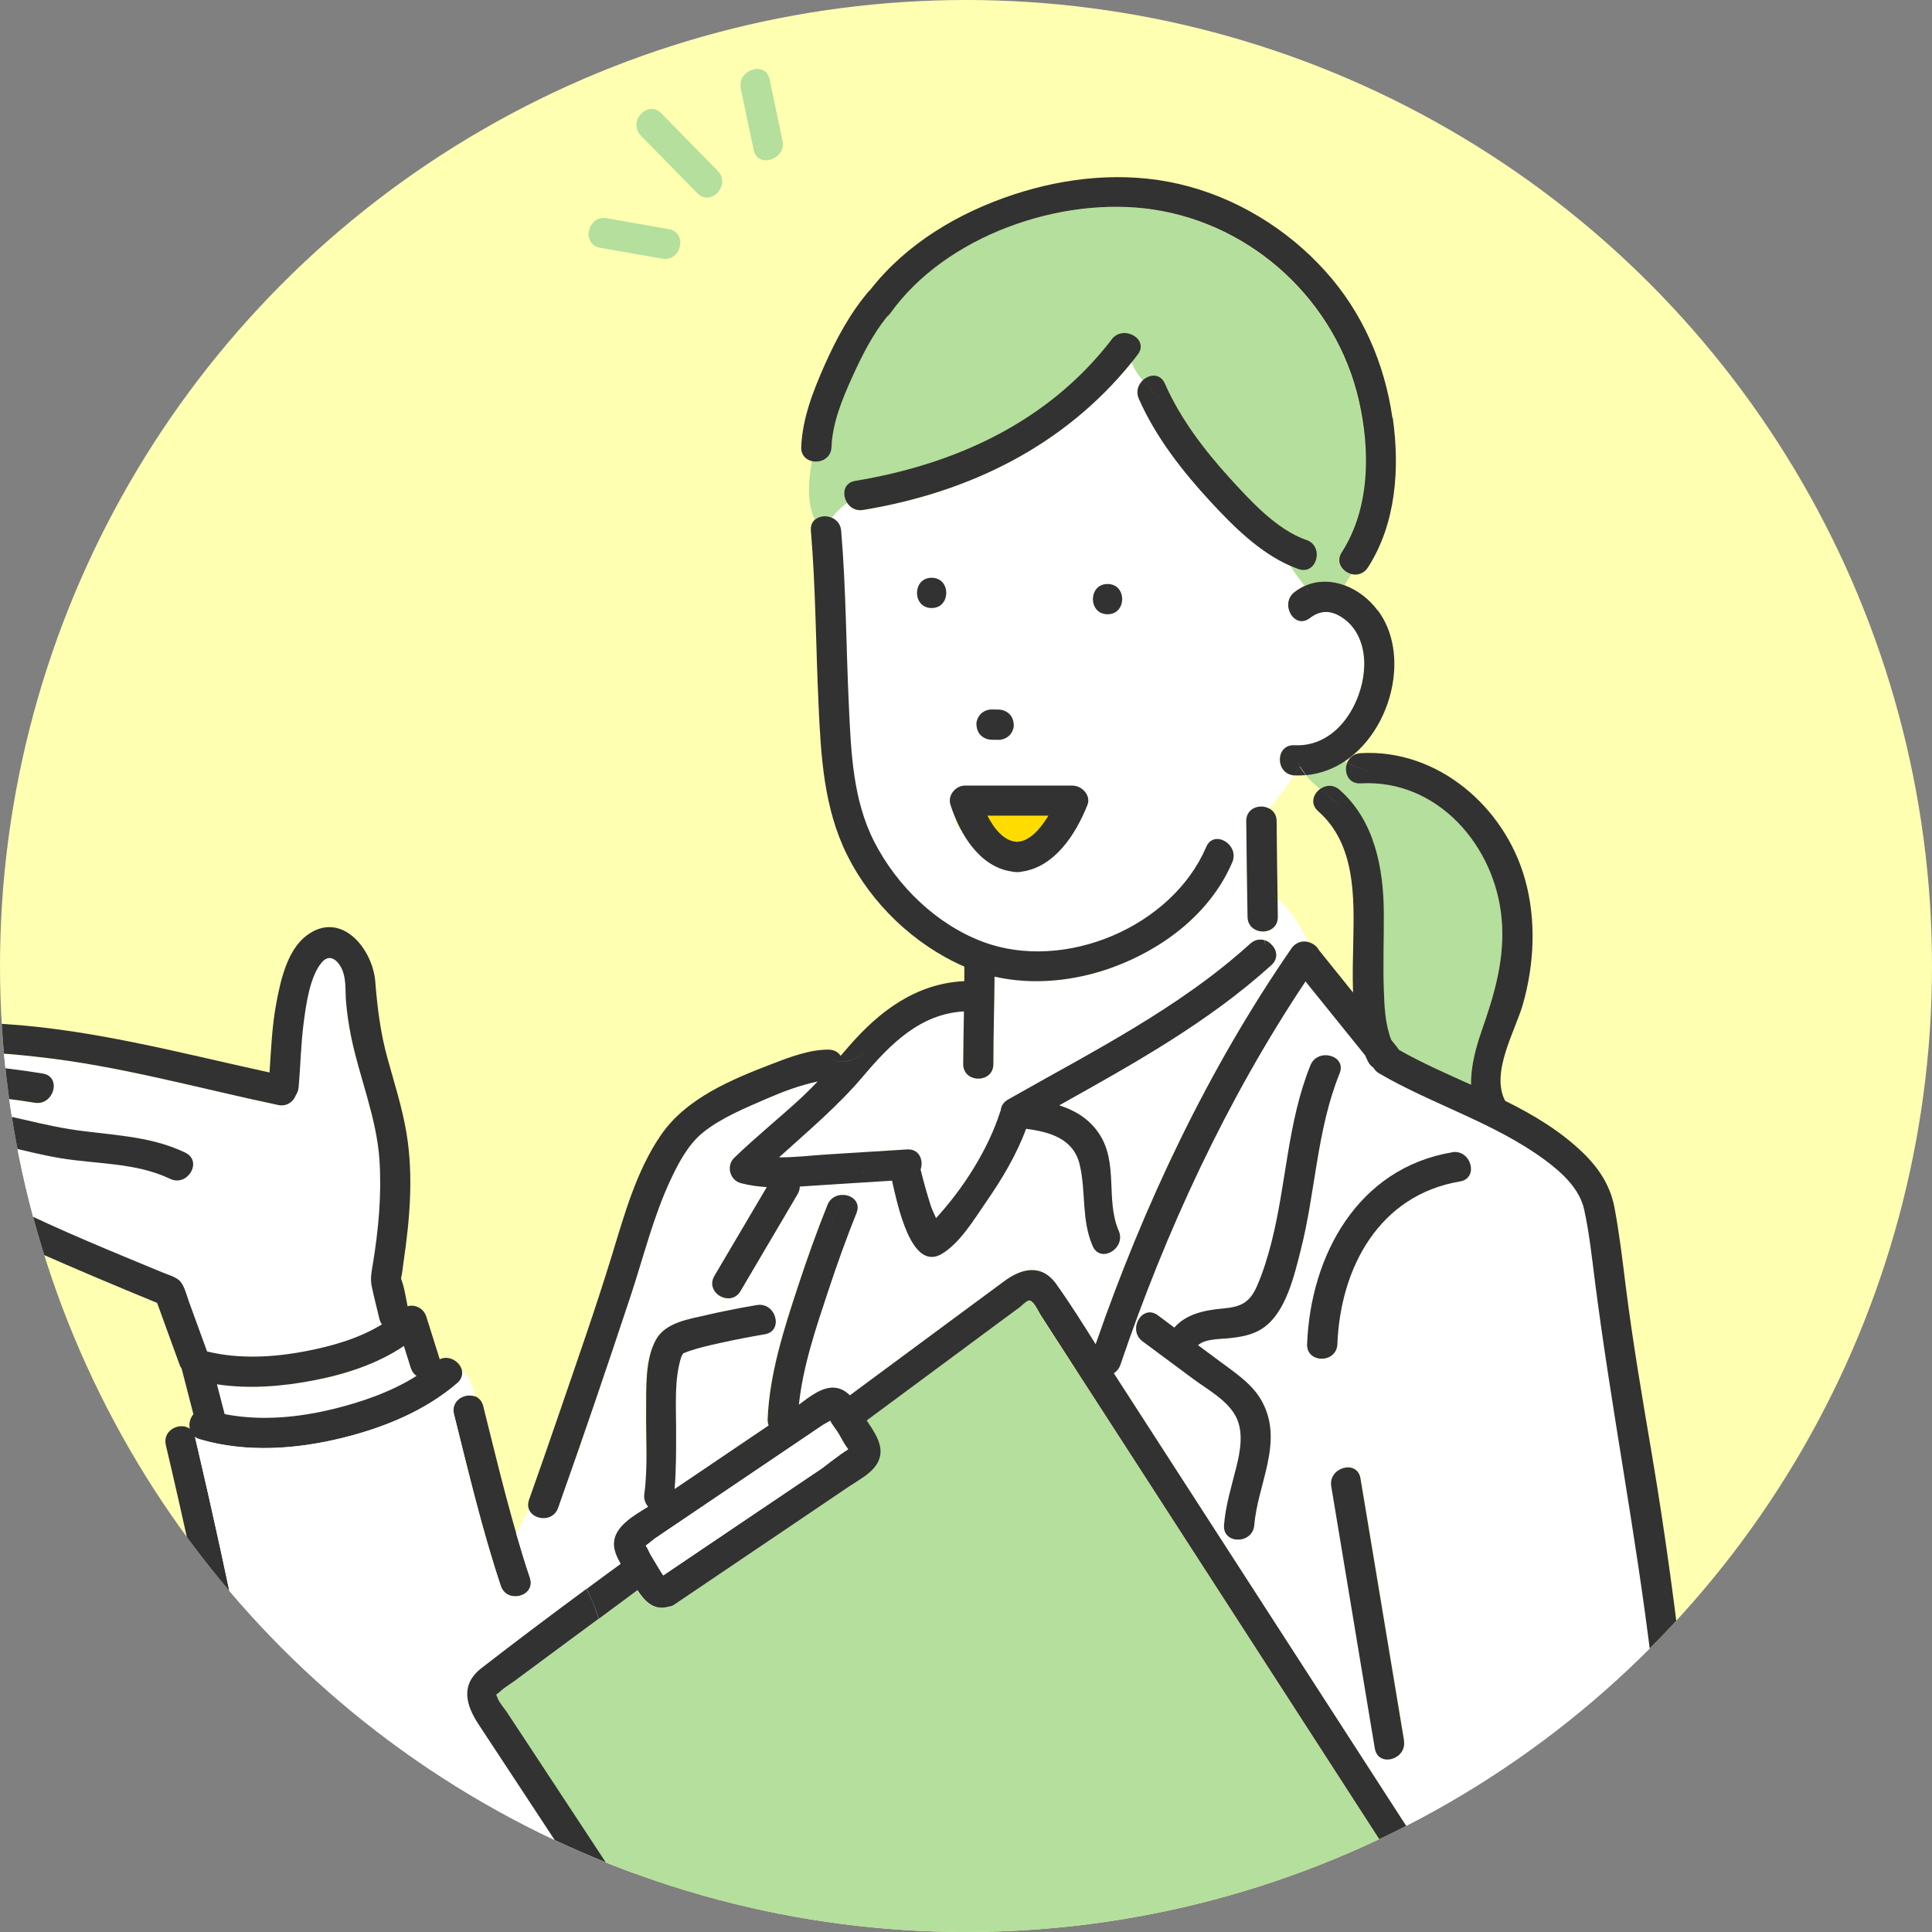
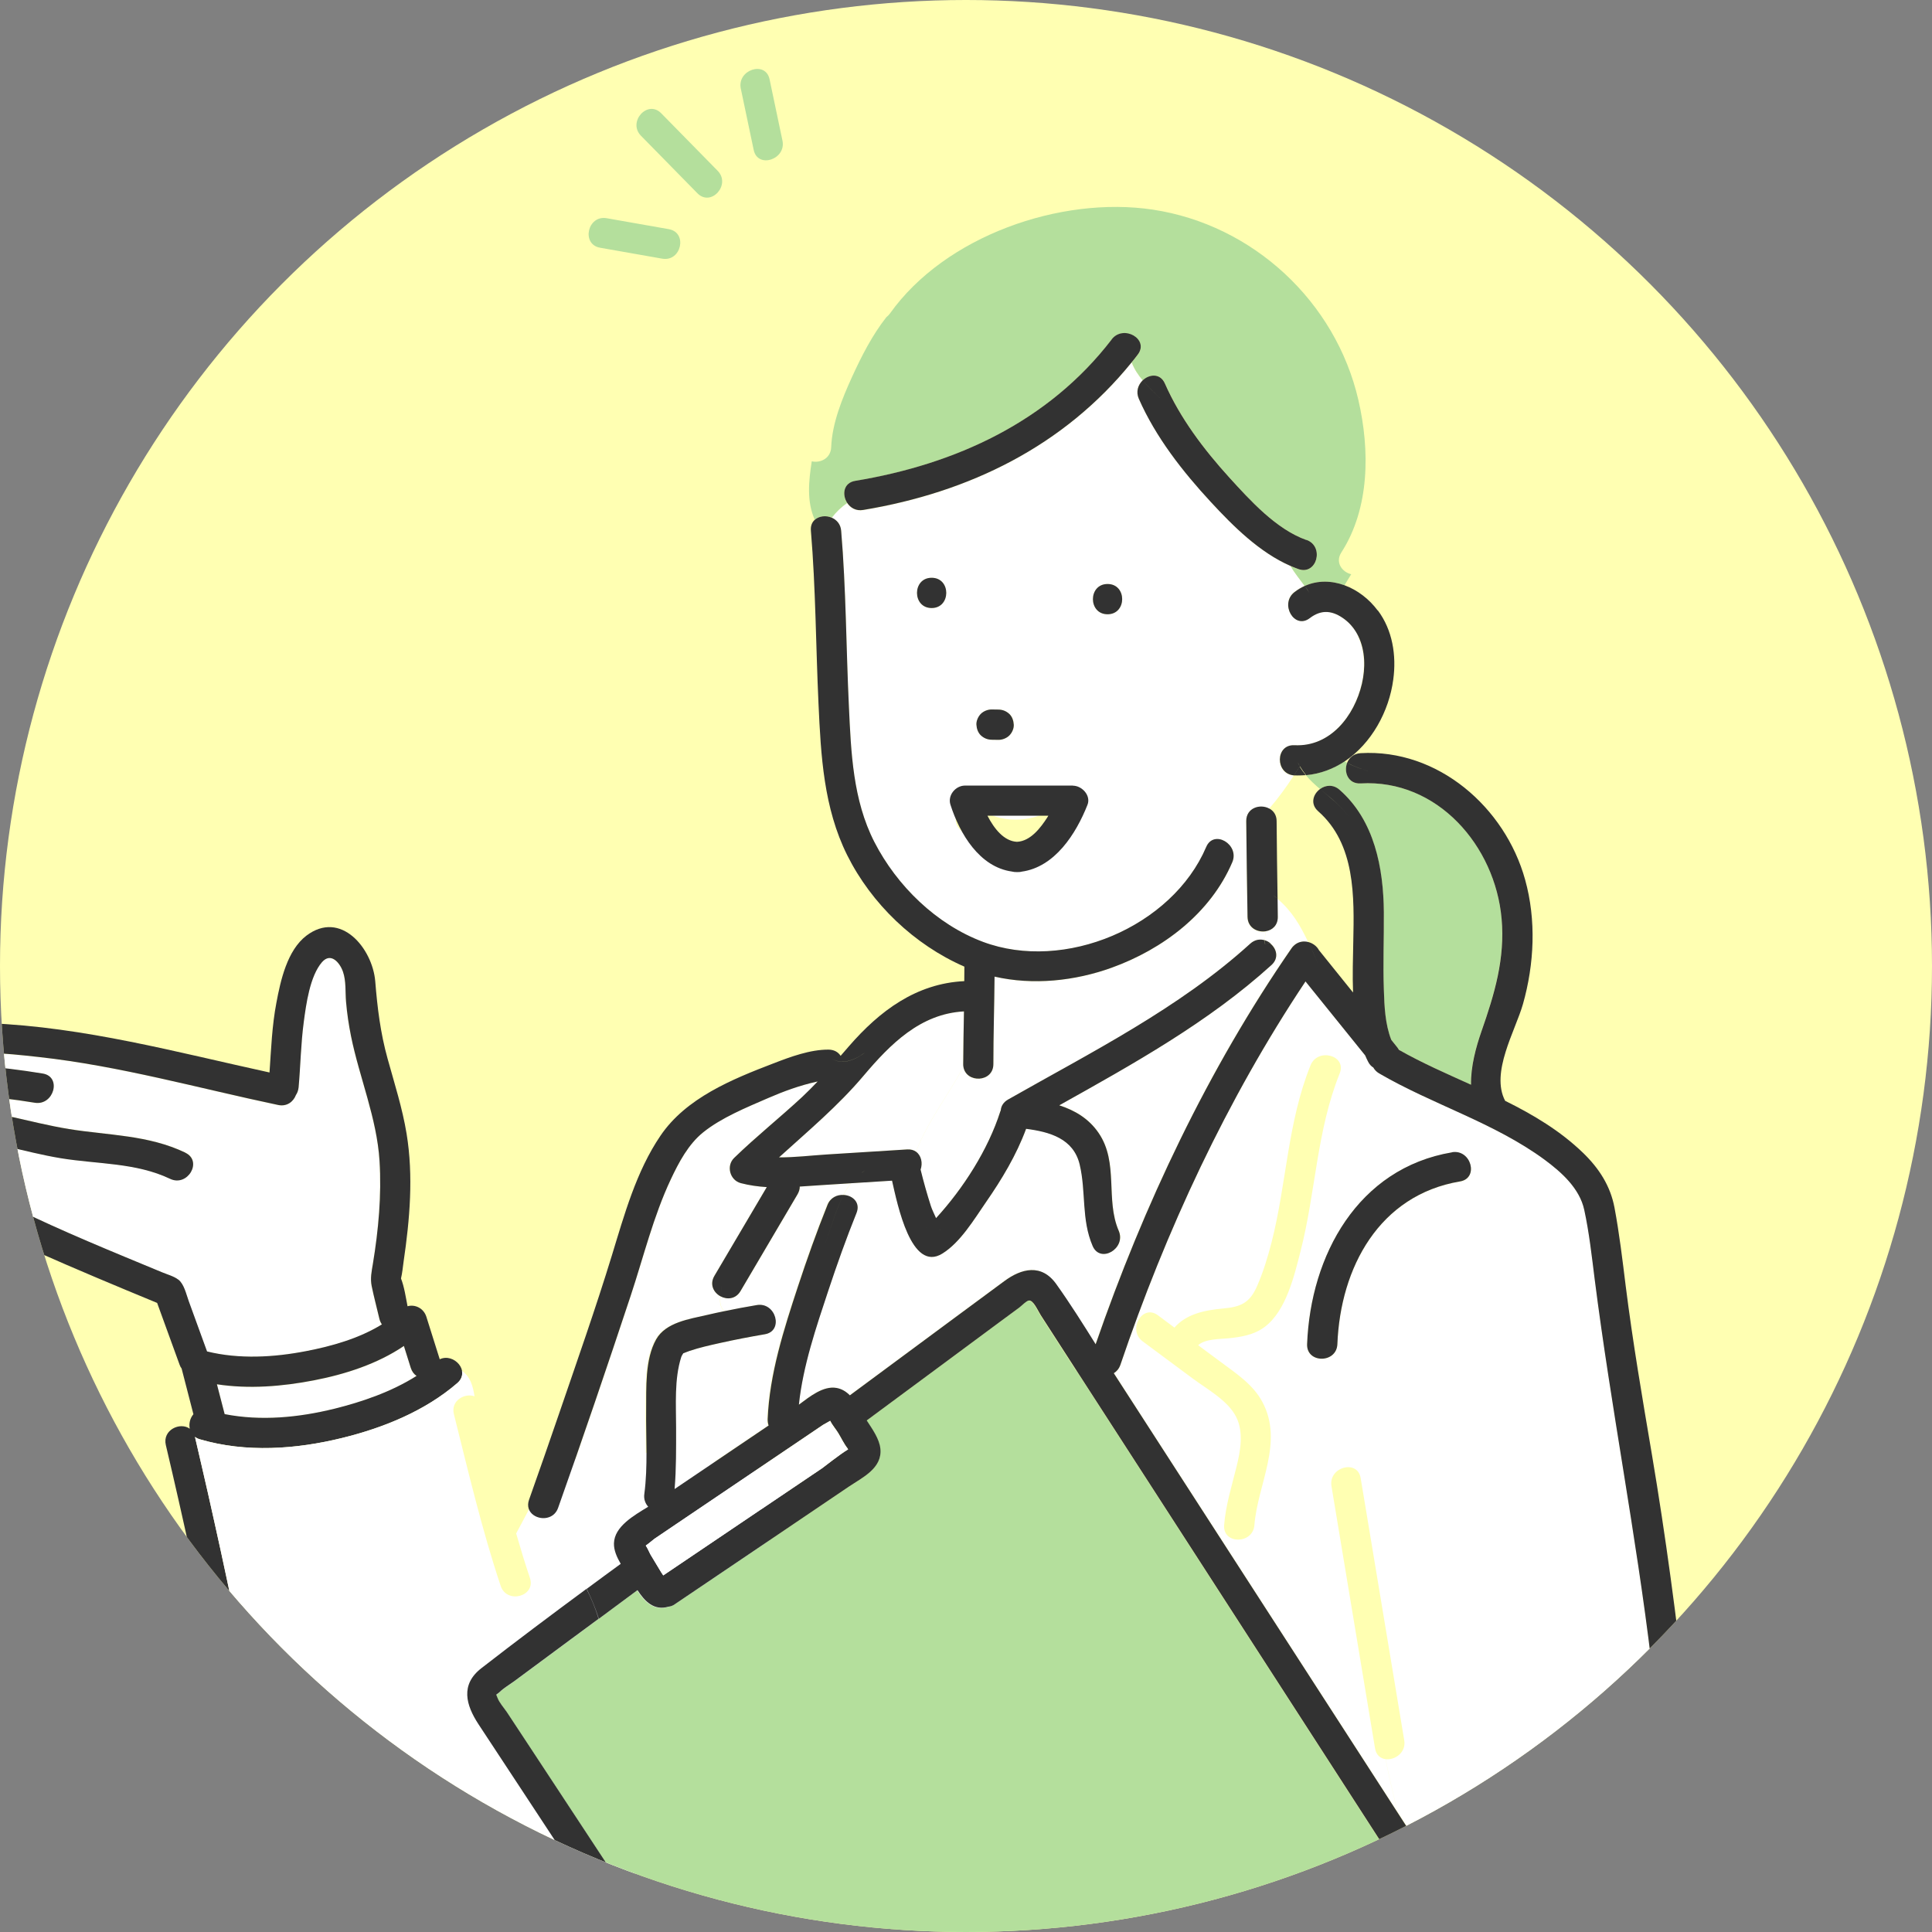
<svg xmlns="http://www.w3.org/2000/svg" id="_レイヤー_2" viewBox="0 0 180 180">
  <rect x="0" y="0" width="180" height="180" fill="#808080" stroke="none" />
  <defs>
    <style>.cls-1{fill:#ffdc00;}.cls-2{fill:#fff;}.cls-3{fill:none;}.cls-4{fill:#b4df9c;}.cls-5{fill:#ffffb2;}.cls-6{fill:#ffd075;}.cls-7{clip-path:url(#clippath);}.cls-8{fill:#323232;}</style>
    <clipPath id="clippath">
      <circle class="cls-3" cx="90" cy="90" r="90" />
    </clipPath>
  </defs>
  <g id="_イラスト">
    <g class="cls-7">
      <circle class="cls-5" cx="90" cy="90" r="90" />
      <path class="cls-2" d="M38.27,127.45c-.21-.68-.43-1.36-.64-2.04-2.47,1.68-5.47,2.64-8.37,3.2-2.93.57-6.06.82-9.05.37.24.93.48,1.85.72,2.78,3.37.65,6.89.32,10.21-.5,2.61-.65,5.34-1.58,7.66-3.06-.24-.16-.43-.4-.54-.75Z" />
      <path class="cls-2" d="M19.28,125.92c2.99.74,6.24.55,9.23-.03,2.39-.46,4.94-1.17,7.06-2.49-.1-.14-.18-.31-.23-.51-.24-1.02-.5-2.03-.72-3.05-.15-.74-.01-1.35.11-2.08.52-3.15.82-6.4.62-9.59-.25-4.01-1.88-7.74-2.66-11.64-.21-1.05-.37-2.12-.46-3.19-.08-.93.02-1.92-.29-2.81-.31-.87-1.14-1.81-1.95-.88-1.13,1.3-1.48,3.93-1.7,5.58-.27,2.02-.3,4.06-.48,6.09-.02.28-.11.52-.25.71-.23.61-.83,1.1-1.65.93-7.41-1.57-14.76-3.64-22.3-4.47-3.21-.35-6.51-.68-9.7-.06-.75.15-1.56.27-2.25.64,4.13-.04,8.24.29,12.32.96,1.79.29,1.02,3.01-.75,2.72-3.9-.64-7.83-.92-11.77-.86.04.02.08.05.12.07,1.29.71.59,2.45-.57,2.61.01.09.01.18,0,.29-.08,1.03,0,1.89.78,2.63.85.81,2.03,1.38,3.06,1.93,2.1,1.13,4.31,2.06,6.45,3.11,4.51,2.21,9.17,4.1,13.8,6.02.46.19,1.11.36,1.5.68.55.43.73,1.36.96,1.99.57,1.57,1.14,3.14,1.71,4.7ZM15.85,109.82c-3.18-1.52-6.77-1.36-10.18-1.92-3.46-.57-6.8-1.76-10.32-1.94-1.81-.09-1.81-2.91,0-2.82,3.78.2,7.35,1.44,11.07,2.04,3.72.61,7.37.54,10.85,2.2,1.64.78.21,3.21-1.42,2.43Z" />
      <path class="cls-4" d="M69.02,8.26c.4,1.9.8,3.81,1.2,5.71.37,1.77,3.05.89,2.68-.87-.4-1.9-.8-3.81-1.2-5.71-.37-1.77-3.05-.89-2.68.87Z" />
      <path class="cls-4" d="M61.6,10.55c-1.27-1.29-3.15.81-1.88,2.1,1.75,1.79,3.51,3.58,5.26,5.36,1.27,1.29,3.15-.81,1.88-2.1-1.75-1.79-3.51-3.58-5.26-5.36Z" />
      <path class="cls-4" d="M62.31,21.35c-1.93-.34-3.86-.68-5.79-1.02-1.78-.31-2.39,2.44-.61,2.75,1.93.34,3.86.68,5.79,1.02,1.78.31,2.39-2.44.61-2.75Z" />
      <path class="cls-8" d="M17.27,107.39c-3.48-1.66-7.13-1.6-10.85-2.2-3.71-.61-7.28-1.84-11.07-2.04-1.81-.09-1.81,2.72,0,2.82,3.52.18,6.86,1.37,10.32,1.94,3.41.56,6.99.4,10.18,1.92,1.63.78,3.06-1.65,1.42-2.43Z" />
-       <path class="cls-8" d="M42.3,131.75c1.34,5.35,2.62,10.77,4.36,16,.57,1.71,3.29.98,2.72-.75-1.75-5.23-3.02-10.65-4.36-16-.44-1.76-3.16-1.01-2.72.75Z" />
      <path class="cls-8" d="M54.51,180.63c-2.62,3.94-6.45,7.75-11.38,8.31-4.51.52-9.33-1.87-12.03-5.45-2.79-3.71-4.08-8.46-5.14-12.91-1.22-5.13-2.13-10.34-3.17-15.51-1.43-7.09-2.97-14.16-4.62-21.2,0,0,0,0,0,0,.13.1.29.18.47.23,4.3,1.26,8.95.93,13.25-.13,3.82-.94,7.71-2.51,10.72-5.11,1.26-1.09-.32-2.85-1.64-2.22-.42-1.32-.83-2.65-1.25-3.97-.25-.78-1.04-1.17-1.75-.97-.17-.86-.3-1.79-.61-2.59.12-.5.17-1.04.24-1.55.58-3.94.93-7.99.28-11.94-.39-2.38-1.13-4.67-1.77-6.99-.67-2.41-.95-4.73-1.15-7.21-.26-3.06-3.21-6.67-6.41-4.25-1.79,1.36-2.41,4.17-2.8,6.26-.41,2.14-.49,4.32-.64,6.49-8.66-1.89-17.27-4.24-26.17-4.59-2.98-.12-6.99-.12-9.46,1.83-2.33,1.85-2.34,4.68-.4,6.47-.46.19-.83.6-.88,1.23-.3,4.12,3.08,5.93,6.33,7.57,2.9,1.46,5.85,2.84,8.81,4.16,3.74,1.66,7.52,3.24,11.3,4.8.7,1.92,1.39,3.84,2.09,5.75.05.14.11.26.19.36.37,1.42.73,2.84,1.1,4.26-.31.36-.44.88-.34,1.35-.9-.65-2.56.11-2.23,1.52,1.62,6.86,3.11,13.76,4.52,20.67,1.17,5.75,2.14,11.56,3.58,17.24,1.2,4.73,2.79,9.69,5.99,13.48,3.16,3.73,8.5,6.2,13.41,5.76,6.08-.55,10.75-4.84,13.99-9.73,1.01-1.51-1.43-2.93-2.43-1.42ZM31.14,131.25c-3.32.82-6.84,1.16-10.21.5-.24-.93-.48-1.85-.72-2.78,2.99.46,6.11.2,9.05-.37,2.89-.56,5.89-1.52,8.37-3.2.21.68.43,1.36.64,2.04.11.34.3.59.54.75-2.32,1.47-5.05,2.41-7.66,3.06ZM16.61,119.22c-.39-.31-1.05-.49-1.5-.68-4.63-1.92-9.29-3.81-13.8-6.02-2.14-1.05-4.35-1.98-6.45-3.11-1.02-.55-2.21-1.13-3.06-1.93-.79-.75-.86-1.61-.78-2.63,0-.1,0-.2,0-.29,1.16-.16,1.86-1.9.57-2.61-.04-.02-.08-.05-.12-.07,3.94-.06,7.88.22,11.77.86,1.77.29,2.54-2.42.75-2.72-4.08-.67-8.19-1.01-12.32-.96.68-.36,1.5-.49,2.25-.64,3.19-.62,6.5-.3,9.7.06,7.54.83,14.89,2.91,22.3,4.47.82.17,1.42-.32,1.65-.93.13-.19.22-.43.25-.71.18-2.03.21-4.07.48-6.09.22-1.65.57-4.28,1.7-5.58.81-.93,1.64.01,1.95.88.31.89.21,1.88.29,2.81.09,1.07.25,2.14.46,3.19.79,3.9,2.41,7.64,2.66,11.64.2,3.19-.1,6.44-.62,9.59-.12.73-.26,1.34-.11,2.08.21,1.02.48,2.03.72,3.05.05.2.13.37.23.51-2.12,1.31-4.67,2.03-7.06,2.49-2.99.58-6.24.77-9.23.03-.57-1.57-1.14-3.14-1.71-4.7-.23-.63-.42-1.56-.96-1.99Z" />
      <path class="cls-2" d="M76.05,100.79c-1.54.34-3.05.89-4.49,1.52-2,.87-4.34,1.81-6.04,3.19-1.38,1.11-2.27,2.8-3.01,4.37-1.63,3.46-2.54,7.23-3.74,10.85-1.68,5.09-3.4,10.17-5.16,15.23-.17.05-.34.09-.51.14-1.96.65-3.41,3.82-5.01,6.78.4,1.39.82,2.77,1.28,4.14.58,1.73-2.15,2.46-2.72.75-1.75-5.23-3.02-10.65-4.36-16-.32-1.26.99-2,1.92-1.67-.15-.95-.39-1.85-1.17-2.36.07.38-.04.79-.44,1.13-3.01,2.6-6.89,4.17-10.72,5.11-4.31,1.06-8.96,1.39-13.25.13-.19-.05-.34-.13-.47-.23,0,0,0,0,0,0,1.66,7.04,3.19,14.11,4.62,21.2,1.05,5.17,1.95,10.38,3.17,15.51,1.06,4.45,2.35,9.2,5.14,12.91,2.69,3.58,7.52,5.97,12.03,5.45,4.93-.57,8.76-4.37,11.38-8.31.49-.74,1.33-.77,1.94-.44,6.6-13.02,11.38-26.73,16.65-40.44.28-.85,0-1.97-.85-2.25-3.96-1.03-8.14-1.96-12.07-2.14,0-1.32-.05-2.65-.03-3.96.03-2.07-.12-4.73.93-6.6.9-1.6,3.12-1.9,4.75-2.28.55-.13,1.1-.24,1.65-.36-.4-.39-.42-.88-.36-1.39-.63-.35-1.03-1.11-.56-1.9,1.63-2.76,3.25-5.52,4.88-8.27-.81-.05-1.62-.16-2.42-.37-1.02-.27-1.38-1.62-.62-2.35,2.03-1.98,4.25-3.75,6.34-5.68.5-.46.98-.95,1.44-1.44-.05,0-.09.02-.14.03Z" />
      <path class="cls-6" d="M86.3,114.41s.01,0,.02-.01c-.01,0-.02,0-.02.01Z" />
      <path class="cls-6" d="M87.58,114.58s-.01-.01-.04-.02c.02.04.03.02.04.02Z" />
      <path class="cls-4" d="M100.27,127.72c-1.11-1.72-2.22-3.44-3.33-5.16-.29-.45-.7-1.45-1.13-1.37-.25.05-.66.49-.86.64-.61.45-1.22.9-1.83,1.35-1.99,1.48-3.99,2.95-5.98,4.43-2.14,1.58-4.28,3.17-6.42,4.75.53.8,1.17,1.7,1.27,2.62.2,1.83-1.66,2.69-2.94,3.55-2.08,1.41-4.16,2.81-6.24,4.22-3.32,2.24-6.63,4.48-9.95,6.72-.21.14-.42.21-.61.24-1.36.4-2.21-.5-2.89-1.54-1.2.89-2.4,1.78-3.6,2.67.02.06.04.12.06.18-.02-.06-.04-.12-.06-.18-.86.64-1.73,1.28-2.59,1.91-1.76,1.3-3.52,2.61-5.28,3.91-.44.32-.96.62-1.35,1-.36.35-.37.1-.2.54.17.46.61.92.87,1.33.69,1.05,1.38,2.1,2.07,3.14,1.96,2.98,3.93,5.97,5.89,8.95,2.38,3.61,4.75,7.23,7.13,10.84.03-.04.06-.07.1-.11,1.46-1.42,3.69-1.46,5.59-1.6,2.69-.21,5.38-.42,8.07-.63,2.16-.17,4.39-.51,6.55-.16,2.18.35,3.77,1.63,4.91,3.47.98,1.57,1.85,4.54,4.06,4.65.17,0,.32.04.46.09,1.03-.32,2.05-.65,3.08-.97,0,0,0-.02,0-.02.03-.65.42-1.15,1.03-1.36,11.37-3.89,22.75-7.79,34.12-11.69-6.32-9.79-12.65-19.58-18.97-29.37-3.67-5.68-7.34-11.36-11.01-17.04Z" />
      <path class="cls-2" d="M89.74,99.14c0-1.64.03-3.27.07-4.91-4.07.22-6.87,3.05-9.35,5.99-2.39,2.82-5.17,5.15-7.88,7.61,1.48,0,2.99-.18,4.44-.27,2.5-.16,5-.31,7.5-.47.34-.02.61.06.82.21,1.09-2.8,2.96-5.22,4.43-7.9-.01-.08-.02-.17-.02-.26Z" />
      <path class="cls-2" d="M126.54,59.26c-.29-.61-.72-1.15-1.26-1.56-1.1-.83-2.15-.97-3.26-.12-1.44,1.1-2.84-1.34-1.42-2.43.31-.23.62-.42.95-.57-.45-.62-.95-1.21-1.31-1.85-2.89-1.26-5.33-3.69-7.42-5.95-2.63-2.85-5.14-6.06-6.72-9.63-.3-.67-.07-1.31.36-1.71-.42-.5-.78-1.04-1.03-1.67-6.33,7.82-15.14,12.11-25.01,13.76-.67.11-1.2-.21-1.5-.66-.55.38-1.04.85-1.43,1.37.46.19.83.6.88,1.22.46,5.44.46,10.9.72,16.35.2,4.3.37,8.73,2.37,12.64,2.1,4.09,5.77,7.68,10.12,9.31,7.59,2.84,17.62-1.39,20.8-8.84.71-1.66,3.14-.23,2.43,1.42-2.03,4.76-6.47,8.11-11.24,9.83-3.44,1.24-7.31,1.65-10.91.83-.02,2.72-.11,5.43-.11,8.15,0,1.72-2.54,1.81-2.79.26-1.47,2.68-3.34,5.1-4.43,7.9.5.35.65,1.07.43,1.67.29,1.14.6,2.28.96,3.4.11.34.31.73.48,1.12,2.55-2.78,4.85-6.39,5.98-9.92.01-.05.03-.09.05-.13.04-.38.24-.75.68-1,7.73-4.39,15.94-8.5,22.56-14.52.43-.39.92-.45,1.35-.32.03-.27.07-.55.11-.83-.78.14-1.69-.31-1.71-1.34-.05-2.97-.09-5.95-.12-8.92-.01-1.24,1.3-1.63,2.14-1.17.83-.96,1.58-1.99,2.3-3.09-1.77-.13-1.76-2.91.03-2.81,3.35.17,5.59-2.73,6.29-5.74.33-1.45.32-3.07-.34-4.42ZM91.39,66.51c.25-.25.64-.42,1-.41.22,0,.44,0,.66.01.38,0,.72.16,1,.41.28.25.4.63.41,1,.02.35-.17.75-.41,1s-.64.42-1,.41c-.22,0-.44,0-.66-.01-.38,0-.72-.16-1-.41-.28-.25-.4-.63-.41-1-.02-.35.17-.75.41-1ZM86.8,56.65c-1.82,0-1.81-2.82,0-2.82s1.81,2.82,0,2.82ZM99.82,77.45c-2.71,2.1-7.87,2.52-10.39-.18-1.24-1.32.75-3.32,1.99-1.99,1.37,1.47,4.87,1.36,6.4.18,1.42-1.1,3.42.88,1.99,1.99ZM103.19,57.23c-1.82,0-1.81-2.82,0-2.82s1.81,2.82,0,2.82Z" />
      <path class="cls-2" d="M76.47,110.42c-.65.04-1.3.09-1.95.13,0,.23-.06.47-.2.71-1.77,3.01-3.55,6.02-5.32,9.03-.45.77-1.27.81-1.87.48-.06.52-.04,1,.36,1.39.99-.2,1.98-.39,2.98-.56,1.78-.3,2.53,2.41.75,2.72-1.41.24-2.81.51-4.2.82-.94.21-1.89.42-2.81.73-.13.04-.46.17-.59.22-.03.06-.16.24-.19.35-.66,2.07-.47,4.47-.48,6.6,0,1.9.03,3.81-.14,5.7,2.92-1.97,5.84-3.95,8.76-5.92-.07-.17-.1-.36-.09-.58.17-4.22,1.52-8.41,2.83-12.39.84-2.55,1.74-5.08,2.74-7.57.28-.69.92-.97,1.51-.94.21-.39.44-.75.72-1.1-.94.06-1.88.12-2.83.18Z" />
      <path class="cls-2" d="M119.02,83.74c0,.56.02,1.13.02,1.69.01.79-.51,1.23-1.11,1.34-.04.28-.08.56-.11.83.2.06.39.17.55.3.58.48.81,1.35.1,2-5.85,5.32-12.87,9.21-19.77,13.07,1.45.47,2.75,1.24,3.67,2.58,1.88,2.77.61,6.2,1.87,9.11.71,1.65-1.72,3.08-2.43,1.42-1.07-2.49-.6-5.04-1.21-7.6-.58-2.43-2.81-3.05-4.99-3.32-.91,2.44-2.28,4.72-3.75,6.85-1.09,1.57-2.37,3.73-4.05,4.77-2.9,1.8-4.18-4.55-4.69-6.79-1.27.08-2.55.16-3.82.24-.27.34-.51.71-.72,1.1.84.05,1.6.7,1.2,1.68-.96,2.38-1.82,4.81-2.63,7.24-1.13,3.4-2.36,7-2.74,10.62,1.02-.76,2.27-1.77,3.5-1.56.52.09.92.35,1.25.69,3.27-2.42,6.53-4.83,9.8-7.25,1.53-1.13,3.06-2.26,4.59-3.39,1.58-1.17,3.46-1.68,4.85.29,1.28,1.81,2.47,3.7,3.66,5.59,4.48-12.93,10.47-25.63,18.25-36.89.07-.11.16-.19.24-.27.39-.35.89-.42,1.33-.31-.72-1.52-1.52-2.9-2.87-4.04Z" />
      <path class="cls-2" d="M156.55,181.79c-.8-8.97-1.62-17.95-2.68-26.89-1.43-11.97-3.77-23.79-5.29-35.74-.27-2.15-.51-4.33-.97-6.45-.43-2-2.12-3.51-3.72-4.69-4.71-3.45-10.4-5.11-15.4-8.03-.25-.15-.42-.33-.53-.54-.19-.12-.36-.29-.49-.55-.1-.19-.18-.38-.27-.58-1.85-2.3-3.71-4.6-5.56-6.89-7.33,10.99-13.03,23.25-17.25,35.73-.12.36-.34.62-.61.77.13.2.25.39.38.59,3.95,6.12,7.9,12.23,11.85,18.35,4.73,7.33,9.46,14.65,14.2,21.98-.38-1.65-.82-3.3-1.11-4.95-.47-.06-.89-.37-.99-1.01-.17-1.04-.34-2.08-.52-3.12-1.18-7.1-2.36-14.21-3.54-21.31-.29-1.78,2.42-2.53,2.72-.75.17,1.04.34,2.08.52,3.12,1.18,7.1,2.36,14.21,3.54,21.31.19,1.14-.87,1.86-1.72,1.76.29,1.65.73,3.3,1.11,4.95.82,1.26,1.63,2.53,2.45,3.79.11-.02.22-.04.35-.04,4.06.05,7.98,1.06,11.57,2.97,1.6.85.18,3.28-1.42,2.43-3.15-1.67-6.58-2.53-10.15-2.58-.18,0-.34-.03-.49-.09-.03.01-.06.03-.1.04-.02.55-.31,1.08-.97,1.31-11.18,3.83-22.36,7.67-33.55,11.49.02,3.84,1.18,7.66,2.41,11.25,1.38,4.04,3.08,7.95,4.81,11.85.03.07.05.14.07.21,4.94-1.2,9.86-2.44,14.76-3.8,7.92-2.19,15.74-4.72,23.51-7.39,3.21-1.1,7.06-1.89,9.65-4.23,2.7-2.44,3.4-5.97,3.34-9.47-.01-.76.47-1.2,1.05-1.32v-2.25c-.48-.18-.88-.6-.94-1.24ZM113.65,126.83c1.46,1.09,3.08,2.13,3.96,3.78,2.02,3.77-.44,7.66-.74,11.48-.14,1.8-2.96,1.81-2.82,0,.15-1.89.71-3.63,1.16-5.46.36-1.45.67-3.2-.03-4.6-.78-1.56-2.71-2.59-4.06-3.6-1.55-1.15-3.11-2.31-4.66-3.46-1.44-1.07-.03-3.51,1.42-2.43.51.38,1.03.77,1.54,1.15,1.09-1.25,2.75-1.62,4.53-1.78,1.66-.15,2.49-.52,3.18-2.11.56-1.29.98-2.66,1.33-4.02,1.41-5.5,1.49-11.2,3.64-16.53.67-1.66,3.39-.93,2.72.75-2.15,5.33-2.23,11.02-3.64,16.53-.59,2.31-1.35,5.61-3.37,7.11-1,.74-2.19.93-3.4,1.05-.71.07-2.14.04-2.78.64.67.5,1.35,1,2.02,1.5ZM136.03,110.08c-7.52,1.27-11.15,8.02-11.43,15.16-.07,1.81-2.89,1.81-2.82,0,.32-8.29,4.73-16.4,13.5-17.87,1.78-.3,2.53,2.42.75,2.72Z" />
      <path class="cls-4" d="M139.9,85.59c-.6-6.77-5.97-13.02-13.14-12.6-1.16.07-1.57-1.07-1.25-1.92-.08-.04-.17-.09-.25-.14-1.06.71-2.27,1.17-3.6,1.29.4.48.85.89,1.32,1.29.5-.36,1.22-.45,1.81.07,3.26,2.86,4.08,7.27,4.13,11.41.03,2.41-.09,4.82,0,7.23.06,1.55.13,3.19.69,4.66.19.23.38.47.56.7.06.07.11.15.15.23,2.15,1.21,4.44,2.22,6.72,3.25-.03-1.71.46-3.5.98-4.99,1.21-3.46,2.2-6.76,1.87-10.48Z" />
      <path class="cls-4" d="M77.5,48.23c.39-.52.88-.99,1.43-1.37-.49-.75-.36-1.87.75-2.05,9.37-1.56,17.99-5.51,23.89-13.17,1.09-1.42,3.54-.01,2.43,1.42-.19.24-.37.48-.56.71.25.64.61,1.18,1.03,1.67.62-.59,1.64-.69,2.07.29,1.43,3.25,3.63,6.16,6.01,8.77,1.95,2.15,4.35,4.81,7.17,5.81,1.7.6.96,3.33-.75,2.72-.25-.09-.49-.19-.73-.29.36.64.86,1.23,1.31,1.85,1.21-.54,2.51-.5,3.71-.06.21-.34.42-.69.63-1.03-.84-.2-1.52-1.09-.92-2.03,2.66-4.13,2.66-9.55,1.59-14.19-2.11-9.17-9.81-16.34-19.16-17.75-8.6-1.29-19.35,2.46-24.48,9.67-.1.14-.21.25-.33.34-1.32,1.67-2.32,3.64-3.2,5.56-.92,2.02-1.86,4.31-1.95,6.56-.04,1.06-1.02,1.5-1.81,1.32-.29,1.86-.48,3.75.28,5.44.4-.36,1.04-.42,1.58-.2Z" />
      <path class="cls-8" d="M120.55,72.24s.02,0,.03,0c.37.02.73,0,1.08-.02-.21-.25-.41-.52-.58-.82-.18.28-.36.56-.54.84Z" />
      <path class="cls-8" d="M128.35,56.87c-.79-1.06-1.88-1.9-3.08-2.34-.48.78-.94,1.57-1.3,2.41.36-.84.82-1.63,1.3-2.41-1.2-.44-2.51-.48-3.71.06.16.21.31.43.44.66-.14-.23-.29-.44-.44-.66-.33.15-.64.33-.95.57-1.42,1.09-.02,3.54,1.42,2.43,1.11-.85,2.16-.71,3.26.12.54.41.96.95,1.26,1.56.66,1.36.67,2.98.34,4.42-.7,3.01-2.95,5.91-6.29,5.74-1.8-.09-1.81,2.68-.03,2.81.18-.27.36-.55.54-.84-.07-.12-.15-.25-.21-.39.07.13.14.26.21.39.02-.04.04-.07.07-.11-.02.04-.04.07-.07.11.18.29.37.56.58.82,1.33-.12,2.54-.59,3.6-1.29-.38-.22-.73-.47-1.02-.76.29.29.64.54,1.02.76,2.48-1.66,4.13-4.64,4.52-7.64.3-2.23-.07-4.59-1.44-6.42Z" />
      <path class="cls-8" d="M118.25,75.33c-.58.66-1.2,1.29-1.89,1.89.69-.59,1.31-1.22,1.89-1.89-.84-.46-2.15-.07-2.14,1.17.03,2.97.07,5.95.12,8.92.02,1.03.93,1.47,1.71,1.34.14-.95.29-1.92.11-2.79.17.87.03,1.84-.11,2.79.6-.1,1.12-.55,1.11-1.34,0-.56-.02-1.13-.02-1.69-.13-.11-.27-.22-.41-.33.14.11.28.21.41.33-.04-2.41-.07-4.82-.09-7.23,0-.57-.29-.96-.68-1.17Z" />
      <path class="cls-8" d="M103.19,57.23c1.81,0,1.82-2.82,0-2.82s-1.82,2.82,0,2.82Z" />
      <path class="cls-8" d="M86.8,56.65c1.81,0,1.82-2.82,0-2.82s-1.82,2.82,0,2.82Z" />
      <path class="cls-8" d="M93.04,68.93c.36,0,.75-.16,1-.41s.43-.65.41-1c-.02-.36-.14-.74-.41-1-.28-.26-.61-.4-1-.41-.22,0-.44,0-.66-.01-.36,0-.75.16-1,.41-.24.24-.43.65-.41,1,.02.36.14.74.41,1,.28.26.61.4,1,.41.22,0,.44,0,.66.01Z" />
      <path class="cls-8" d="M118.38,87.9c-.16-.14-.35-.24-.55-.3-.01.11-.02.21-.03.32.19,0,.38-.01.58-.02Z" />
      <path class="cls-8" d="M118.38,87.9c-.2,0-.39.01-.58.02-.02.19-.03.38-.03.57,0-.18.01-.37.03-.57-.1,0-.21,0-.31,0,.1,0,.21,0,.31,0,0-.11.02-.21.03-.32-.43-.13-.92-.07-1.35.32-6.62,6.02-14.84,10.13-22.56,14.52-.44.25-.65.62-.68,1-.02.04-.03.09-.05.13-1.13,3.53-3.43,7.14-5.98,9.92-.17-.39-.37-.78-.48-1.12-.36-1.12-.68-2.26-.96-3.4.21-.6.07-1.32-.43-1.67-.38.99-.67,2.03-.8,3.15.13-1.12.42-2.16.8-3.15-.21-.15-.48-.23-.82-.21-2.5.16-5,.31-7.5.47-1.45.09-2.95.28-4.44.27,2.71-2.46,5.5-4.79,7.88-7.61,2.49-2.94,5.28-5.77,9.35-5.99-.03,1.64-.06,3.27-.07,4.91,0,.09,0,.18.02.26.24-.44.47-.89.68-1.34-.21.46-.44.9-.68,1.34.26,1.54,2.79,1.46,2.79-.26,0-2.72.09-5.43.11-8.15,3.59.82,7.47.41,10.91-.83,4.77-1.72,9.21-5.07,11.24-9.83.7-1.65-1.72-3.09-2.43-1.42-3.18,7.45-13.21,11.68-20.8,8.84-4.35-1.63-8.02-5.22-10.12-9.31-2-3.91-2.17-8.34-2.37-12.64-.26-5.45-.26-10.91-.72-16.35-.05-.62-.42-1.02-.88-1.22-.62.84-.98,1.81-.85,2.79-.12-.98.23-1.95.85-2.79-.53-.23-1.18-.16-1.58.2.18.41.42.8.72,1.18-.3-.38-.54-.78-.72-1.18-.25.22-.4.56-.36,1.02.45,5.37.46,10.76.71,16.14.22,4.82.48,9.68,2.67,14.08,2.27,4.55,6.25,8.35,10.92,10.39,0,.45,0,.9-.01,1.35-4.49.22-7.89,2.78-10.74,6.06-.26.3-.52.6-.78.9-.22-.34-.59-.57-1.12-.58-1.72-.01-3.55.67-5.13,1.28-3.86,1.48-8.15,3.22-10.54,6.75-2.25,3.31-3.36,7.35-4.52,11.14-1.52,4.96-3.25,9.86-4.93,14.77-.92,2.67-1.84,5.34-2.79,8-.44,1.25.89,1.98,1.87,1.62-.17-.43-.32-.86-.45-1.31.13.45.28.88.45,1.31.36-.13.68-.41.84-.87,2.33-6.56,4.57-13.15,6.76-19.76,1.2-3.62,2.11-7.39,3.74-10.85.74-1.57,1.63-3.26,3.01-4.37,1.7-1.37,4.04-2.32,6.04-3.19,1.45-.63,2.95-1.18,4.49-1.52.05-.01.09-.02.14-.03-.47.49-.94.97-1.44,1.44-2.08,1.93-4.3,3.7-6.34,5.68-.76.74-.4,2.08.62,2.35.8.21,1.61.32,2.42.37-1.63,2.76-3.25,5.52-4.88,8.27-.47.8-.07,1.56.56,1.9.07-.62.23-1.28-.06-1.86.29.59.13,1.25.06,1.86.6.33,1.42.28,1.87-.48,1.77-3.01,3.55-6.02,5.32-9.03.14-.25.21-.49.2-.71.65-.04,1.3-.09,1.95-.13.94-.06,1.88-.12,2.83-.18.36-.44.77-.85,1.29-1.19v.28-.28c-.52.34-.94.75-1.29,1.19,1.27-.08,2.55-.16,3.82-.24.51,2.24,1.79,8.59,4.69,6.79,1.68-1.04,2.96-3.19,4.05-4.77,1.48-2.13,2.85-4.41,3.75-6.85,2.18.28,4.41.9,4.99,3.32.61,2.56.14,5.11,1.21,7.6.72,1.66,3.14.23,2.43-1.42-1.26-2.91.02-6.34-1.87-9.11-.92-1.35-2.22-2.11-3.67-2.58,6.9-3.86,13.91-7.75,19.77-13.07.72-.65.48-1.52-.1-2ZM80.59,98.06c-1.13.85-2.25,1.13-3.1.56.85.56,1.97.28,3.1-.56ZM86.3,114.41s0-.01.02-.01c0,0-.02.02-.02.01ZM87.54,114.56s.04.02.04.02c0,0-.02.01-.04-.02Z" />
      <path class="cls-8" d="M157.49,185.28v4.32-4.32c-.57.12-1.06.56-1.05,1.32.06,3.5-.64,7.03-3.34,9.47-2.59,2.35-6.44,3.13-9.65,4.23-7.77,2.67-15.59,5.2-23.51,7.39-4.9,1.36-9.82,2.6-14.76,3.8-.02-.07-.04-.14-.07-.21-1.73-3.9-3.43-7.81-4.81-11.85-1.23-3.59-2.39-7.41-2.41-11.25,11.18-3.83,22.37-7.66,33.55-11.49.65-.22.95-.76.97-1.31.03-.01.06-.03.1-.04.15.05.31.08.49.09,3.57.05,7,.91,10.15,2.58,1.6.85,3.03-1.58,1.42-2.43-3.59-1.9-7.51-2.91-11.57-2.97-.13,0-.24.01-.35.04-.82-1.26-1.63-2.53-2.45-3.79.21.9.4,1.81.54,2.71-.14-.9-.33-1.81-.54-2.71-4.73-7.33-9.46-14.65-14.2-21.98-3.95-6.12-7.9-12.23-11.85-18.35-.13-.2-.25-.39-.38-.59.26-.16.48-.41.61-.77,4.23-12.48,9.92-24.74,17.25-35.73,1.85,2.3,3.71,4.6,5.56,6.89.08.19.17.39.27.58.13.26.3.44.49.55.11.2.28.39.53.54,5.01,2.92,10.69,4.58,15.4,8.03,1.6,1.18,3.29,2.69,3.72,4.69.46,2.12.7,4.3.97,6.45,1.52,11.95,3.86,23.77,5.29,35.74,1.07,8.95,1.89,17.92,2.68,26.89.06.64.46,1.06.94,1.24v-2.44,2.44c.86.33,1.98-.08,1.88-1.24-1.38-15.49-2.87-30.97-5.46-46.31-.9-5.32-1.77-10.38-2.44-15.7-.3-2.43-.59-4.87-1.04-7.27-.38-2.03-1.44-3.67-2.93-5.11-2.13-2.06-4.64-3.55-7.26-4.85-1.38-2.63.94-6.5,1.66-9.01,1.06-3.74,1.25-7.84.2-11.6-1.87-6.74-8.12-12.2-15.33-11.78-.65.04-1.06.43-1.25.9.69.36,1.45.63,2.11.8-.66-.17-1.43-.43-2.11-.8-.33.85.08,1.98,1.25,1.92,7.17-.42,12.54,5.83,13.14,12.6.33,3.73-.66,7.02-1.87,10.48-.52,1.49-1.01,3.29-.98,4.99-2.28-1.03-4.57-2.03-6.72-3.25-.04-.08-.09-.15-.15-.23-.19-.23-.38-.47-.56-.7-.57-1.47-.64-3.11-.69-4.66-.09-2.41.02-4.82,0-7.23-.04-4.14-.87-8.55-4.13-11.41-.59-.52-1.31-.44-1.81-.07.93.79,1.92,1.53,2.67,2.58-.75-1.05-1.74-1.78-2.67-2.58-.65.47-.95,1.39-.18,2.07,3.48,3.06,3.36,7.95,3.27,12.21-.03,1.5-.08,3.09-.02,4.68-1.06-1.32-2.12-2.63-3.18-3.95-.19-.36-.56-.64-.98-.75.32.68.62,1.38.94,2.11-.32-.73-.63-1.44-.94-2.11-.45-.12-.95-.04-1.33.31.42.13.81.34,1.15.68-.34-.34-.73-.55-1.15-.68-.09.08-.17.16-.24.27-7.78,11.26-13.78,23.96-18.25,36.89-1.18-1.89-2.37-3.78-3.66-5.59-1.39-1.96-3.27-1.46-4.85-.29-1.53,1.13-3.06,2.26-4.59,3.39-3.27,2.42-6.53,4.83-9.8,7.25-.34-.34-.74-.6-1.25-.69-1.23-.21-2.48.8-3.5,1.56.38-3.61,1.61-7.21,2.74-10.62.81-2.44,1.67-4.86,2.63-7.24.39-.98-.37-1.64-1.2-1.68-.84,1.57-1.22,3.41-1.94,5.03.72-1.62,1.1-3.47,1.94-5.03-.6-.04-1.24.24-1.51.94-1,2.49-1.9,5.02-2.74,7.57-1.31,3.98-2.66,8.17-2.83,12.39,0,.22.03.41.09.58-2.92,1.97-5.84,3.95-8.76,5.92.16-1.89.14-3.8.14-5.7,0-2.14-.18-4.54.48-6.6.03-.11.16-.29.19-.35.13-.05.45-.17.59-.22.92-.31,1.87-.52,2.81-.73,1.39-.31,2.79-.58,4.2-.82,1.78-.3,1.03-3.02-.75-2.72-1,.17-1.99.35-2.98.56.04.04.09.08.14.12-.05-.04-.1-.08-.14-.12-.55.11-1.1.23-1.65.36-1.63.38-3.85.68-4.75,2.28-1.05,1.87-.91,4.53-.93,6.6-.03,2.58.17,5.23-.17,7.79-.07.49.09.89.36,1.2-1.34.82-3.15,1.84-3.19,3.41-.02.64.27,1.29.63,1.91-1.06.77-2.11,1.55-3.17,2.33.44.9.83,1.82,1.13,2.79,1.2-.89,2.4-1.78,3.6-2.67.68,1.04,1.53,1.94,2.89,1.54.2-.02.41-.09.61-.24,3.32-2.24,6.63-4.48,9.95-6.72,2.08-1.41,4.16-2.81,6.24-4.22,1.28-.86,3.14-1.72,2.94-3.55-.1-.92-.75-1.82-1.27-2.62,2.14-1.58,4.28-3.17,6.42-4.75,1.99-1.48,3.99-2.95,5.98-4.43.61-.45,1.22-.9,1.83-1.35.2-.15.61-.59.86-.64.43-.08.84.92,1.13,1.37,1.11,1.72,2.22,3.44,3.33,5.16,3.67,5.68,7.34,11.36,11.01,17.04,6.32,9.79,12.65,19.58,18.97,29.37-11.37,3.9-22.75,7.8-34.12,11.69-.62.21-1,.71-1.03,1.36,0,0,0,.02,0,.02-1.03.32-2.05.65-3.08.97-.14-.05-.29-.08-.46-.09-2.21-.11-3.08-3.08-4.06-4.65-1.15-1.84-2.73-3.12-4.91-3.47-2.16-.35-4.39-.01-6.55.16-2.69.21-5.38.42-8.07.63-1.9.15-4.13.19-5.59,1.6-.04.03-.07.07-.1.11-2.38-3.61-4.75-7.23-7.13-10.84-1.96-2.98-3.93-5.97-5.89-8.95-.69-1.05-1.38-2.1-2.07-3.14-.27-.4-.7-.87-.87-1.33-.17-.44-.16-.2.2-.54.39-.38.91-.68,1.35-1,1.76-1.3,3.52-2.61,5.28-3.91.86-.64,1.73-1.28,2.59-1.91-.29-.97-.68-1.9-1.13-2.79-3.29,2.43-6.56,4.88-9.79,7.39-1.99,1.54-1.43,3.45-.28,5.21,1.56,2.37,3.12,4.74,4.68,7.11,3.71,5.64,7.41,11.27,11.12,16.91.25.38.5.76.75,1.14.08.12.17.22.27.31.08.33.2.66.36.97.6,1.18,1.58,1.97,2.72,2.45-3.81,2.52-2.95,8.41,1.58,9.65.11.03.23.06.35.08-.01.02-.02.03-.04.05-.29.38-.43,1.06-.46,1.52-.08,1.25.57,2.26,1.13,3.32.71,1.34-.38,2.89-.16,4.37.47,3.18,2.24,6,5.38,7.01,3.21,1.04,6.9.47,10.13-.18,3.42-.69,6.73-1.79,10.07-2.78.61-.18.91-.63.97-1.12-.9.41-1.85.58-2.95.12,1.1.46,2.05.29,2.95-.12.12-.9-.59-1.93-1.72-1.6-5.2,1.54-10.57,3.59-16.07,3.39-2.48-.09-4.41-.82-5.38-3.21-.27-.67-.69-1.58-.63-2.33.03-.43.27-.88.35-1.3.15-.76.26-1.6.08-2.37-.23-.97-1.12-1.72-1.28-2.69-.19-1.11.97-1.93.54-3.16-.34-.99-1.21-1.4-2.15-1.65-1.04-.27-1.95-.74-2.28-1.85-.36-1.22.34-2.37,1.39-2.96.68-.38.81-1.04.6-1.61,1.47.14,3.03-.04,4.5.18-1.14.58-2.28,1.15-3.41,1.73-1.62.82-.19,3.25,1.42,2.43,2.75-1.39,5.5-2.79,8.26-4.18,1.62-.82.19-3.25-1.42-2.43-.47.24-.93.47-1.4.71-.05-.03-.1-.07-.15-.1-1.63-.89-3.38-1.05-5.21-1.06-1.6,0-3.88.2-4.97-1.25-1.39-1.85,1.05-2.37,2.43-2.49,2.15-.2,4.3-.34,6.45-.51,2.08-.16,4.16-.37,6.25-.48,1.79-.1,3.69-.07,4.94,1.41,1.12,1.33,1.64,3.06,2.72,4.43.98,1.24,2.2,2.09,3.72,2.33.14,6.63,2.26,13.15,4.65,19.31.83-.5,1.68-.92,2.64-.94-2.31-5.95-4.39-12.25-4.48-18.64.46-.15.92-.29,1.38-.44.3,3.43,1.32,6.84,2.43,10.05,1.03,3.01,2.23,5.95,3.49,8.87-.86.26-1.72.53-2.58.79-.08-.21-.16-.42-.25-.64-.96.02-1.81.44-2.64.94.23.6.47,1.2.71,1.8.28.69.94,1.23,1.73.98,1.39-.43,2.77-.85,4.16-1.28.16.35.31.7.47,1.06.24.54.65.75,1.08.73.23.61.83,1.09,1.65.9,8.99-2.17,17.92-4.54,26.74-7.32,4.34-1.37,8.65-2.82,12.95-4.3,3.42-1.18,7.1-2.11,9.88-4.55,3.31-2.91,4.35-7.31,4.28-11.56-.02-1.05-.98-1.49-1.77-1.32ZM76.56,136.81c-1.88,1.27-3.76,2.54-5.65,3.81-3.04,2.05-6.07,4.1-9.11,6.15-.07-.11-.15-.21-.2-.3-.32-.54-.65-1.08-.97-1.61-.08-.14-.28-.61-.46-.87.3-.2.66-.52.81-.63.69-.47,1.38-.93,2.07-1.4,3.86-2.61,7.73-5.22,11.59-7.83.68-.46,1.36-.92,2.04-1.38.09-.06.41-.22.67-.38.19.39.57.83.75,1.14.28.46.53,1,.86,1.42.01.01.03.06.06.1-.76.45-2.25,1.64-2.45,1.78Z" />
      <path class="cls-8" d="M135.28,107.36c-8.77,1.48-13.18,9.59-13.5,17.87-.07,1.81,2.75,1.81,2.82,0,.28-7.14,3.9-13.89,11.43-15.16,1.78-.3,1.03-3.02-.75-2.72Z" />
-       <path class="cls-8" d="M130.81,162.16c-1.18-7.1-2.36-14.21-3.54-21.31-.17-1.04-.34-2.08-.52-3.12-.3-1.78-3.01-1.03-2.72.75,1.18,7.1,2.36,14.21,3.54,21.31.17,1.04.34,2.08.52,3.12.11.64.52.95.99,1.01-.2-1.11-.33-2.21-.33-3.32,0,1.11.13,2.21.33,3.32.86.11,1.91-.61,1.72-1.76Z" />
      <path class="cls-2" d="M70.91,140.63c1.88-1.27,3.76-2.54,5.65-3.81.2-.14,1.69-1.33,2.45-1.78-.02-.05-.04-.09-.06-.1-.33-.43-.58-.96-.86-1.42-.18-.3-.56-.75-.75-1.14-.25.16-.58.32-.67.38-.68.46-1.36.92-2.04,1.38-3.86,2.61-7.73,5.22-11.59,7.83-.69.47-1.38.93-2.07,1.4-.16.11-.51.43-.81.63.18.26.37.73.46.87.32.54.65,1.08.97,1.61.06.09.13.2.2.3,3.04-2.05,6.07-4.1,9.11-6.15Z" />
-       <path class="cls-8" d="M117.8,123.64c2.03-1.5,2.78-4.8,3.37-7.11,1.41-5.5,1.49-11.2,3.64-16.53.68-1.68-2.05-2.41-2.72-.75-2.15,5.33-2.23,11.02-3.64,16.53-.35,1.36-.77,2.73-1.33,4.02-.69,1.59-1.52,1.96-3.18,2.11-1.78.16-3.44.53-4.53,1.78-.51-.38-1.03-.77-1.54-1.15-1.46-1.08-2.86,1.36-1.42,2.43,1.55,1.15,3.11,2.31,4.66,3.46,1.35,1.01,3.28,2.03,4.06,3.6.7,1.4.39,3.16.03,4.6-.45,1.83-1.01,3.57-1.16,5.46-.14,1.81,2.67,1.8,2.82,0,.3-3.82,2.76-7.71.74-11.48-.88-1.65-2.5-2.69-3.96-3.78-.67-.5-1.35-1-2.02-1.5.63-.6,2.07-.57,2.78-.64,1.21-.12,2.4-.31,3.4-1.05Z" />
-       <path class="cls-8" d="M129.73,38.94c-.73-5.09-2.79-9.83-6.24-13.66-3.58-3.99-8.42-6.93-13.65-8.14-5.09-1.18-10.46-.64-15.39.98-5.15,1.7-10,4.57-13.36,8.87-.06.05-.11.1-.16.16-1.74,2.04-3.03,4.45-4.11,6.88-1.06,2.4-2.07,4.97-2.17,7.62-.03.75.44,1.19,1.01,1.32.16-1.01.35-2.01.44-2.95-.09.94-.28,1.94-.44,2.95.79.18,1.77-.26,1.81-1.32.08-2.25,1.03-4.54,1.95-6.56.87-1.92,1.87-3.9,3.2-5.56.12-.09.23-.2.33-.34,5.13-7.21,15.88-10.96,24.48-9.67,9.35,1.4,17.05,8.58,19.16,17.75,1.07,4.64,1.07,10.06-1.59,14.19-.6.93.08,1.82.92,2.03.43-.71.84-1.43,1.17-2.2-.33.76-.74,1.48-1.17,2.2.53.13,1.13-.02,1.52-.61,2.63-4.08,2.99-9.25,2.32-13.95Z" />
      <path class="cls-8" d="M121.71,50.31c-2.81-1-5.22-3.67-7.17-5.81-2.37-2.61-4.58-5.52-6.01-8.77-.43-.98-1.46-.88-2.07-.29.52.61,1.12,1.17,1.73,1.78-.61-.61-1.21-1.16-1.73-1.78-.42.41-.65,1.04-.36,1.71,1.57,3.57,4.08,6.78,6.72,9.63,2.09,2.26,4.53,4.69,7.42,5.95-.3-.52-.5-1.08-.5-1.72,0,.64.2,1.2.5,1.72.24.1.48.2.73.29,1.71.61,2.45-2.11.75-2.72Z" />
      <path class="cls-8" d="M103.57,31.63c-5.9,7.67-14.53,11.62-23.89,13.17-1.11.18-1.24,1.3-.75,2.05.6-.42,1.27-.74,1.94-.91-.67.17-1.34.49-1.94.91.3.46.82.78,1.5.66,9.87-1.64,18.68-5.94,25.01-13.76-.16-.4-.28-.84-.34-1.34.06.5.18.94.34,1.34.19-.23.38-.47.56-.71,1.11-1.44-1.34-2.84-2.43-1.42Z" />
-       <path class="cls-1" d="M92,76c.62,1.21,1.53,2.37,2.75,2.43,1.27-.06,2.2-1.3,2.83-2.28.03-.05.06-.1.09-.15h-5.67Z" />
+       <path class="cls-1" d="M92,76h-5.67Z" />
      <path class="cls-8" d="M99.97,73.19h-10.06c-.88,0-1.64.9-1.36,1.78.87,2.72,2.71,5.81,5.73,6.23.14.04.29.05.46.05.16,0,.31,0,.44-.04,3.09-.42,5.07-3.52,6.14-6.23.34-.87-.52-1.78-1.36-1.78ZM94.75,78.43c-1.21-.06-2.12-1.21-2.75-2.43h5.67s-.06.1-.09.15c-.63.98-1.57,2.22-2.83,2.28Z" />
    </g>
  </g>
</svg>